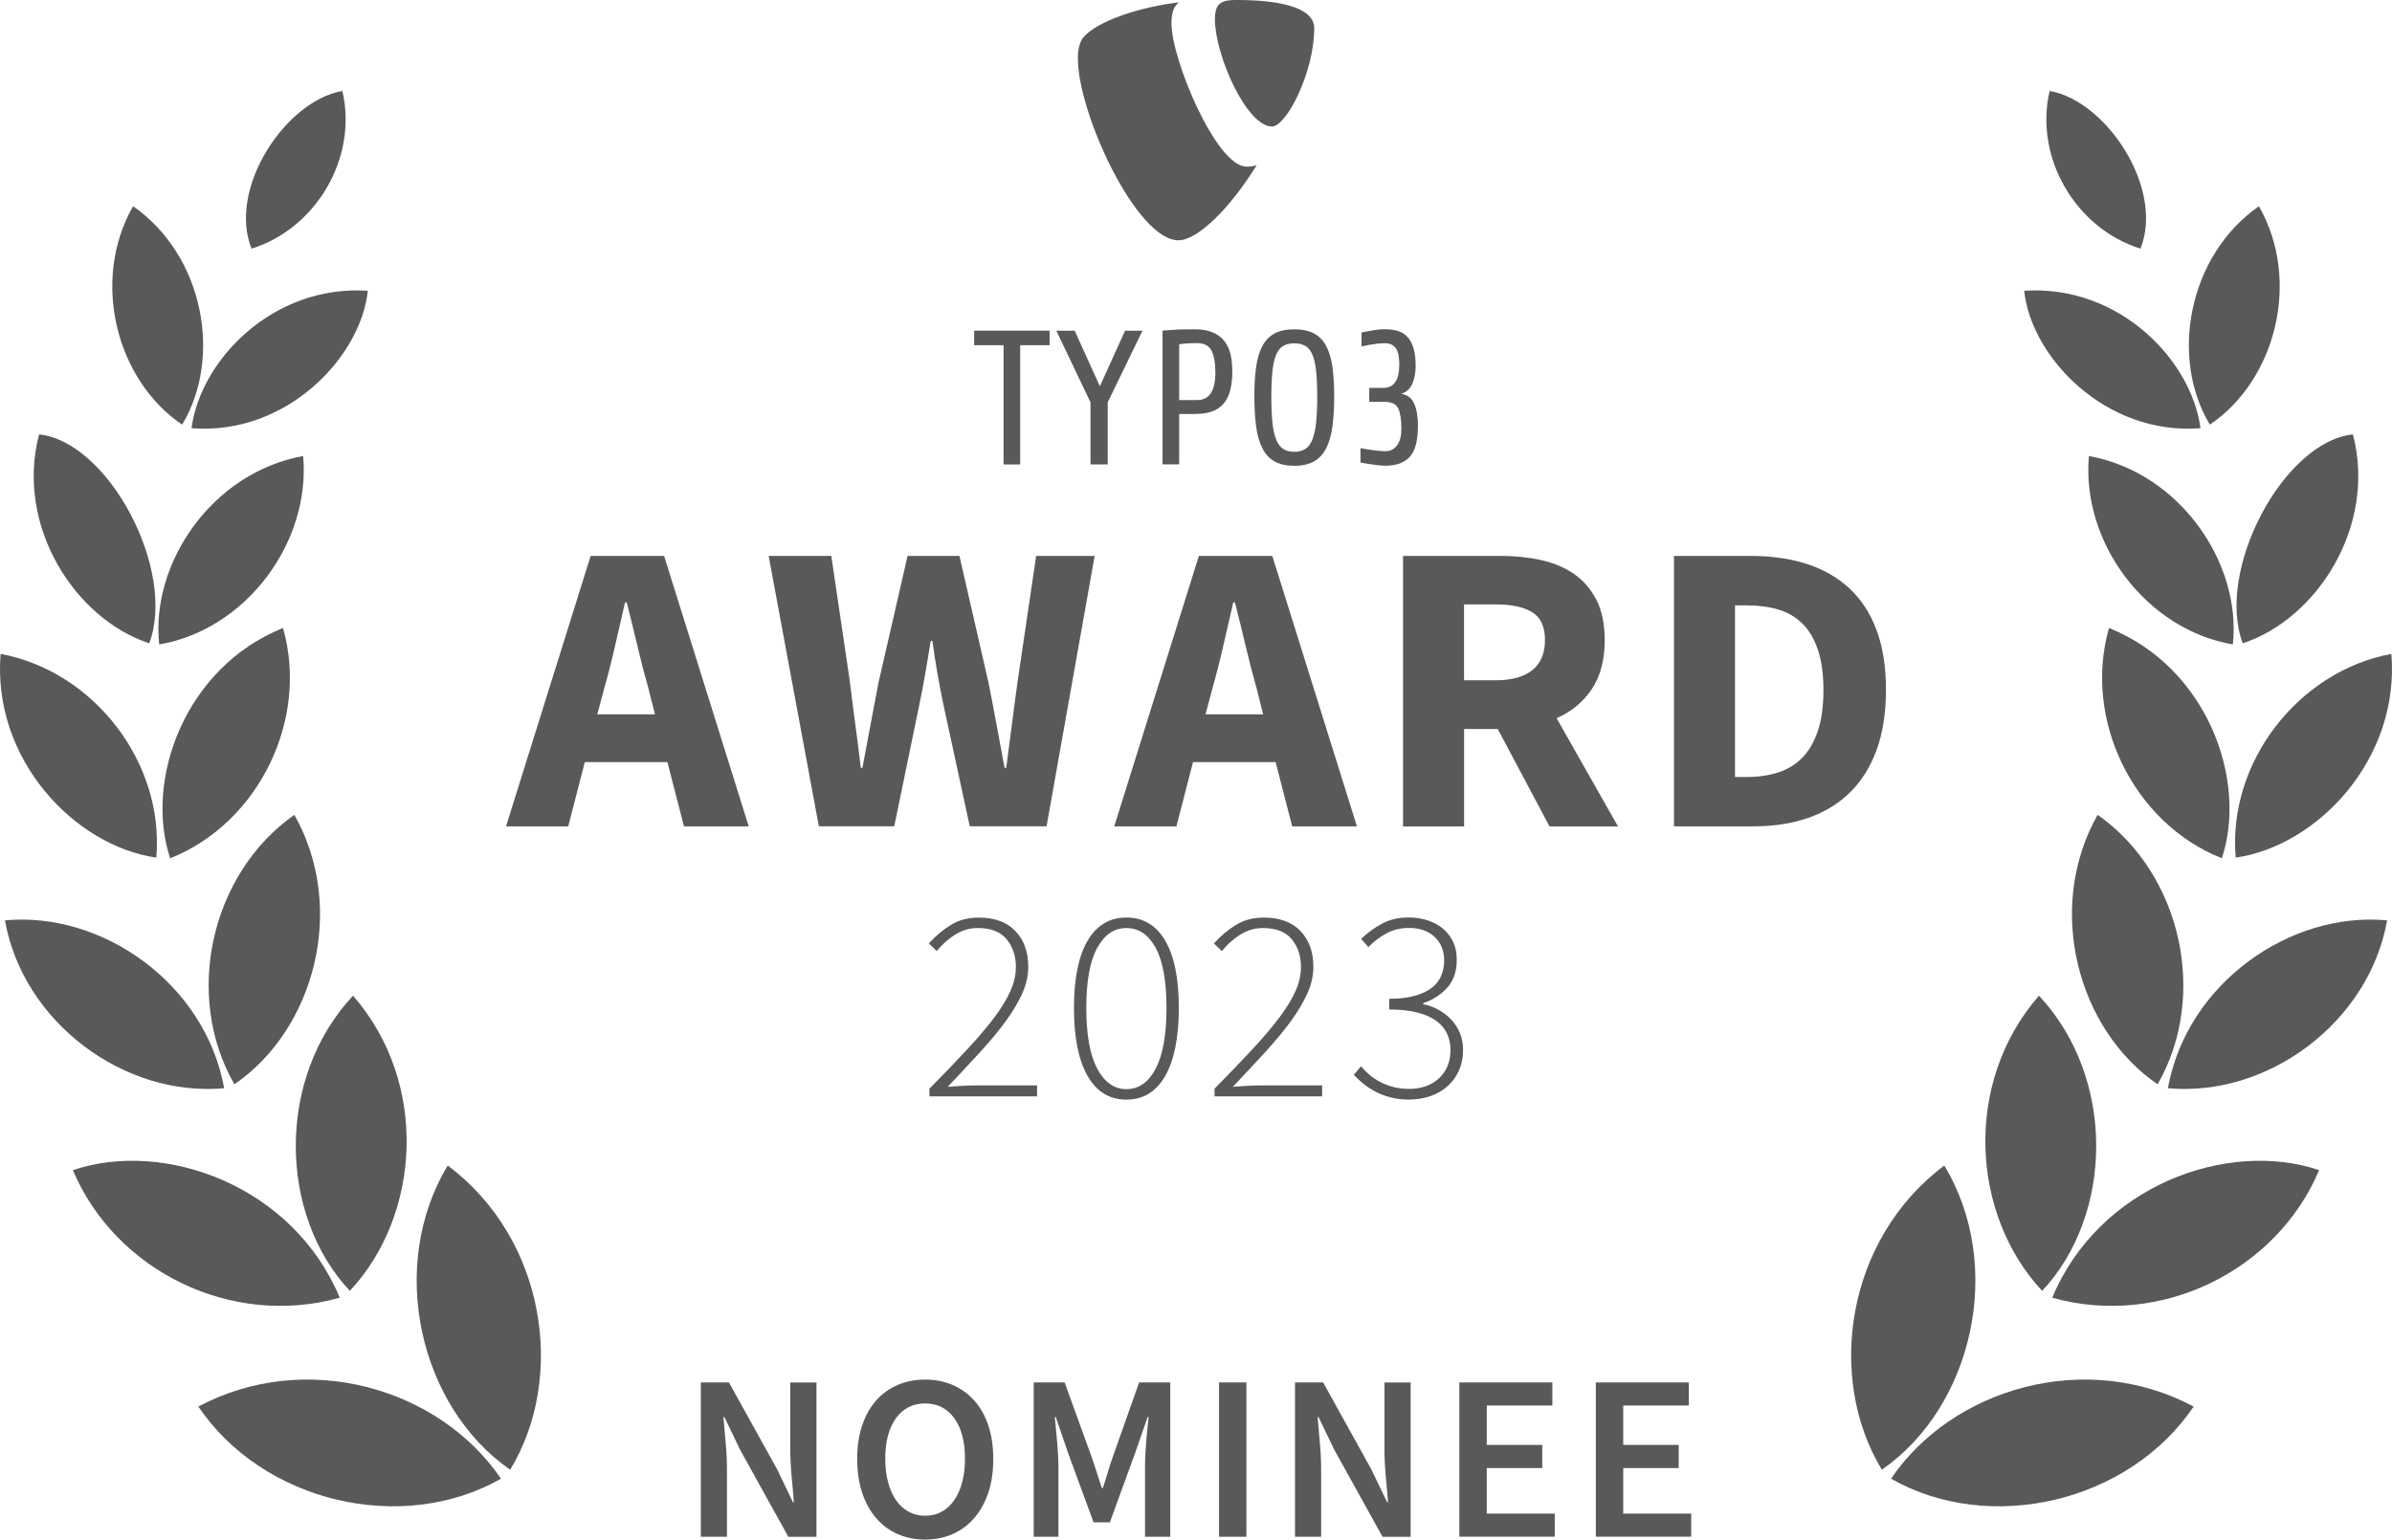
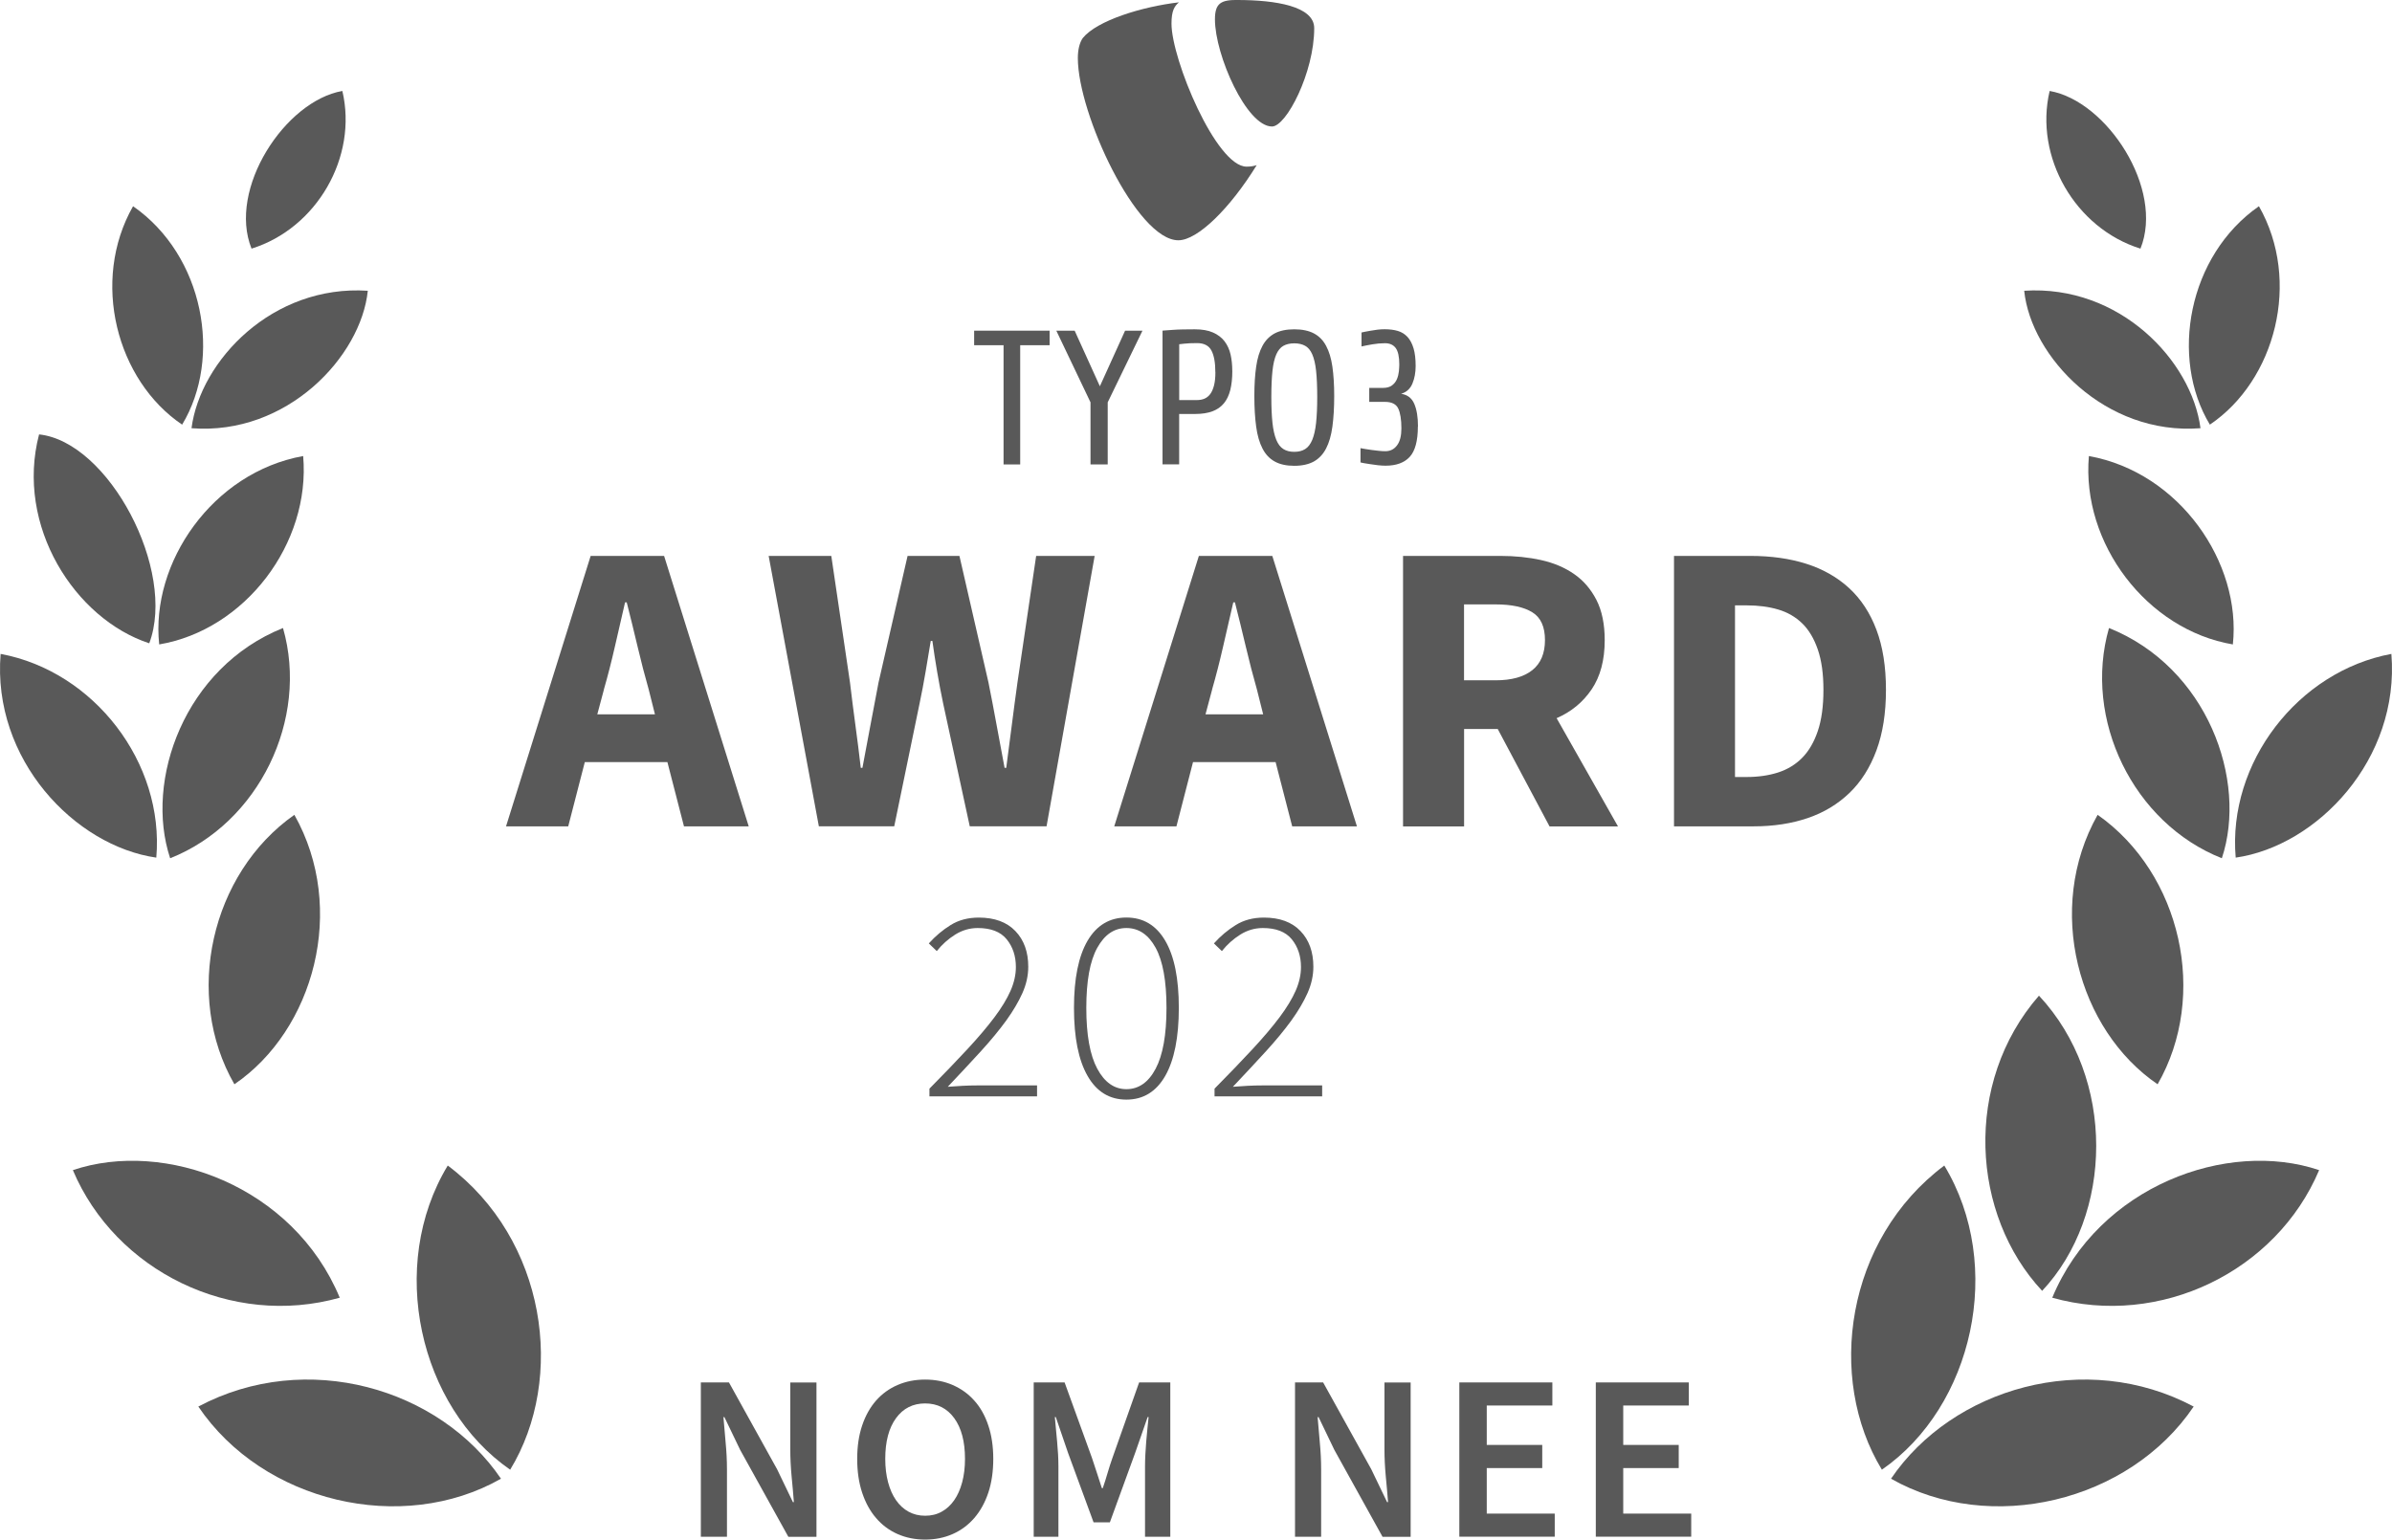
<svg xmlns="http://www.w3.org/2000/svg" id="Ebene_1" viewBox="0 0 421.17 271.16">
  <defs>
    <style>.cls-1{fill:#595959;}.cls-2{fill:#595959;}</style>
  </defs>
  <path class="cls-1" d="m89.1,145.54l14.9-47.63h12.93l14.9,47.63h-11.4l-2.92-11.32h-14.54l-2.92,11.32h-10.96Zm17.24-24.11l-1.17,4.38h10.15l-1.1-4.38c-.68-2.39-1.34-4.92-1.97-7.6-.63-2.68-1.27-5.26-1.9-7.74h-.29c-.58,2.53-1.18,5.13-1.79,7.78-.61,2.66-1.25,5.18-1.94,7.56Z" />
  <path class="cls-1" d="m144.18,145.54l-8.84-47.63h11.03l3.29,22.28c.29,2.48.61,4.98.95,7.49.34,2.51.66,5.03.95,7.56h.29c.49-2.53.96-5.05,1.42-7.56.46-2.51.94-5,1.42-7.49l5.11-22.28h9.13l5.11,22.28c.49,2.44.96,4.91,1.42,7.42.46,2.51.94,5.05,1.42,7.63h.29c.34-2.58.67-5.11.99-7.6.32-2.48.64-4.97.99-7.45l3.29-22.28h10.3l-8.47,47.63h-13.52l-4.68-21.62c-.39-1.85-.74-3.71-1.06-5.59-.32-1.87-.6-3.69-.84-5.44h-.29c-.29,1.75-.6,3.57-.91,5.44-.32,1.88-.67,3.74-1.06,5.59l-4.46,21.62h-13.3Z" />
  <path class="cls-1" d="m196.19,145.54l14.9-47.63h12.93l14.9,47.63h-11.4l-2.92-11.32h-14.54l-2.92,11.32h-10.96Zm17.24-24.11l-1.17,4.38h10.15l-1.1-4.38c-.68-2.39-1.34-4.92-1.97-7.6-.63-2.68-1.27-5.26-1.9-7.74h-.29c-.58,2.53-1.18,5.13-1.79,7.78-.61,2.66-1.25,5.18-1.94,7.56Z" />
  <path class="cls-1" d="m247.04,145.54v-47.63h17.17c2.53,0,4.91.24,7.12.73,2.22.49,4.15,1.3,5.81,2.45,1.66,1.14,2.97,2.67,3.95,4.57.97,1.9,1.46,4.26,1.46,7.09,0,3.51-.77,6.39-2.3,8.66-1.53,2.26-3.59,3.96-6.17,5.08l10.81,19.07h-12.05l-9.13-17.17h-5.92v17.17h-10.74Zm10.74-25.72h5.55c2.82,0,4.98-.6,6.47-1.79,1.49-1.19,2.23-2.96,2.23-5.3s-.74-3.97-2.23-4.89c-1.49-.92-3.64-1.39-6.47-1.39h-5.55v13.37Z" />
  <path class="cls-1" d="m294.75,145.54v-47.63h13.44c3.65,0,6.94.46,9.86,1.39,2.92.93,5.43,2.35,7.52,4.27,2.09,1.92,3.7,4.37,4.82,7.34,1.12,2.97,1.68,6.5,1.68,10.59s-.56,7.65-1.68,10.67c-1.12,3.02-2.7,5.52-4.75,7.49s-4.49,3.45-7.34,4.42c-2.85.97-6.03,1.46-9.53,1.46h-14.03Zm10.74-8.69h2.05c2.05,0,3.9-.27,5.55-.8,1.66-.54,3.07-1.4,4.24-2.59,1.17-1.19,2.08-2.76,2.74-4.71.66-1.95.99-4.36.99-7.23s-.33-5.2-.99-7.12c-.66-1.92-1.57-3.46-2.74-4.6-1.17-1.14-2.58-1.96-4.24-2.45-1.66-.49-3.51-.73-5.55-.73h-2.05v30.24Z" />
  <path class="cls-2" d="m163.65,193.09v-1.35c2.55-2.58,4.77-4.89,6.67-6.94,1.9-2.05,3.49-3.92,4.76-5.61,1.27-1.69,2.22-3.26,2.85-4.69.63-1.43.94-2.83.94-4.18,0-1.93-.54-3.56-1.62-4.89-1.08-1.32-2.78-1.98-5.1-1.98-1.42,0-2.74.39-3.97,1.16-1.23.77-2.31,1.74-3.24,2.9l-1.4-1.35c1.16-1.29,2.44-2.37,3.85-3.24,1.4-.87,3.05-1.31,4.96-1.31,2.77,0,4.92.79,6.43,2.37,1.52,1.58,2.27,3.68,2.27,6.29,0,1.55-.34,3.09-1.02,4.62-.68,1.53-1.63,3.14-2.85,4.84-1.23,1.69-2.72,3.5-4.47,5.42-1.76,1.92-3.7,4.01-5.83,6.26.84-.06,1.7-.12,2.59-.17.89-.05,1.75-.07,2.59-.07h10.54v1.93h-18.96Z" />
  <path class="cls-2" d="m198.33,193.67c-2.97,0-5.25-1.39-6.84-4.18-1.6-2.79-2.39-6.78-2.39-11.97s.8-9.1,2.39-11.83c1.6-2.72,3.88-4.09,6.84-4.09s5.25,1.36,6.84,4.09c1.6,2.73,2.39,6.67,2.39,11.83s-.8,9.18-2.39,11.97c-1.6,2.79-3.88,4.18-6.84,4.18Zm0-1.84c2.16,0,3.88-1.2,5.15-3.6,1.27-2.4,1.91-5.97,1.91-10.71s-.64-8.27-1.91-10.59c-1.27-2.32-2.99-3.48-5.15-3.48s-3.84,1.16-5.13,3.48c-1.29,2.32-1.93,5.85-1.93,10.59s.64,8.31,1.93,10.71c1.29,2.4,3,3.6,5.13,3.6Z" />
  <path class="cls-2" d="m213.85,193.09v-1.35c2.55-2.58,4.77-4.89,6.67-6.94,1.9-2.05,3.49-3.92,4.76-5.61,1.27-1.69,2.22-3.26,2.85-4.69.63-1.43.94-2.83.94-4.18,0-1.93-.54-3.56-1.62-4.89-1.08-1.32-2.78-1.98-5.1-1.98-1.42,0-2.74.39-3.97,1.16-1.23.77-2.31,1.74-3.24,2.9l-1.4-1.35c1.16-1.29,2.44-2.37,3.85-3.24,1.4-.87,3.05-1.31,4.96-1.31,2.77,0,4.92.79,6.43,2.37,1.52,1.58,2.27,3.68,2.27,6.29,0,1.55-.34,3.09-1.02,4.62-.68,1.53-1.63,3.14-2.85,4.84-1.23,1.69-2.72,3.5-4.47,5.42-1.76,1.92-3.7,4.01-5.83,6.26.84-.06,1.7-.12,2.59-.17.89-.05,1.75-.07,2.59-.07h10.54v1.93h-18.96Z" />
-   <path class="cls-2" d="m248.19,193.67c-1.23,0-2.34-.13-3.34-.39-1-.26-1.89-.6-2.68-1.02-.79-.42-1.5-.89-2.13-1.4-.63-.52-1.18-1.03-1.67-1.55l1.26-1.5c.45.52.95,1.01,1.5,1.48.55.47,1.17.89,1.86,1.26.69.37,1.47.67,2.32.89.85.23,1.81.34,2.88.34s1.99-.16,2.88-.48c.89-.32,1.65-.78,2.3-1.38.64-.6,1.14-1.31,1.5-2.15.35-.84.53-1.77.53-2.81s-.2-2.03-.6-2.9c-.4-.87-1.03-1.62-1.89-2.25-.85-.63-1.97-1.12-3.34-1.48-1.37-.35-3.02-.53-4.96-.53v-1.89c1.77,0,3.28-.18,4.52-.53,1.24-.35,2.24-.83,3-1.43.76-.6,1.31-1.31,1.64-2.13.34-.82.51-1.7.51-2.64,0-1.74-.56-3.14-1.69-4.18-1.13-1.05-2.64-1.57-4.55-1.57-1.45,0-2.77.33-3.97.99-1.19.66-2.24,1.46-3.14,2.39l-1.26-1.45c1.06-1.03,2.27-1.92,3.63-2.66,1.35-.74,2.93-1.11,4.74-1.11,1.19,0,2.31.17,3.34.51,1.03.34,1.93.82,2.68,1.45.76.63,1.35,1.4,1.79,2.32.44.92.65,1.98.65,3.17,0,2.03-.56,3.67-1.67,4.91-1.11,1.24-2.52,2.15-4.23,2.73v.19c.97.19,1.87.52,2.71.99.84.47,1.58,1.04,2.22,1.72.64.68,1.15,1.46,1.52,2.35.37.89.56,1.88.56,2.97,0,1.35-.24,2.57-.73,3.65-.48,1.08-1.15,2-2.01,2.76-.85.76-1.85,1.34-3,1.74-1.14.4-2.38.6-3.7.6Z" />
  <path class="cls-1" d="m179.63,60.8v21h-2.93v-21h-5.18v-2.56h13.29v2.56h-5.18Z" />
  <path class="cls-1" d="m195.04,70.86v10.94h-3.03v-10.94l-6.02-12.62h3.23l4.44,9.79,4.44-9.79h3.06l-6.12,12.62Z" />
  <path class="cls-1" d="m216.98,65.31c0,1.28-.12,2.39-.35,3.35-.24.95-.61,1.74-1.13,2.37-.52.63-1.19,1.1-2.02,1.41-.83.31-1.84.47-3.03.47h-2.83v8.88h-2.93v-23.56c.56-.04,1.16-.09,1.78-.13.54-.04,1.15-.07,1.83-.08.68-.01,1.37-.02,2.07-.02,1.28,0,2.34.18,3.2.56.85.37,1.53.89,2.04,1.55.5.66.86,1.44,1.06,2.32.2.89.3,1.85.3,2.88Zm-2.99.24c0-1.68-.23-2.96-.69-3.82-.46-.86-1.3-1.3-2.51-1.3-.94,0-1.71.03-2.29.1-.34.05-.63.08-.87.1v9.83h3.16c.47,0,.9-.08,1.3-.25.39-.17.73-.44,1.01-.82.28-.38.5-.89.66-1.51.16-.63.24-1.4.24-2.32Z" />
  <path class="cls-1" d="m234.92,69.75c0,2.06-.11,3.86-.32,5.4-.21,1.54-.58,2.82-1.11,3.84-.53,1.02-1.25,1.78-2.15,2.29-.91.5-2.06.76-3.45.76s-2.54-.25-3.45-.76c-.91-.5-1.63-1.27-2.15-2.29-.53-1.02-.9-2.3-1.11-3.84-.21-1.54-.32-3.34-.32-5.4s.11-3.7.32-5.17c.21-1.47.58-2.69,1.11-3.67.53-.98,1.24-1.7,2.15-2.19.91-.48,2.06-.72,3.45-.72s2.54.24,3.45.72c.91.48,1.63,1.21,2.15,2.19.53.98.9,2.2,1.11,3.67.21,1.47.32,3.19.32,5.17Zm-2.99.17c0-1.86-.07-3.4-.2-4.61-.13-1.21-.36-2.18-.67-2.89-.31-.72-.73-1.22-1.25-1.51-.52-.29-1.16-.44-1.92-.44s-1.4.15-1.92.44c-.52.29-.93.8-1.25,1.51-.31.72-.54,1.68-.67,2.89-.13,1.21-.2,2.75-.2,4.61s.07,3.34.2,4.56c.13,1.22.36,2.22.67,2.98.31.76.73,1.31,1.25,1.63.52.33,1.16.49,1.92.49s1.4-.16,1.92-.49c.52-.32.93-.87,1.25-1.63.31-.76.54-1.76.67-2.98.13-1.22.2-2.74.2-4.56Z" />
  <path class="cls-1" d="m249.65,75.13c0,2.51-.48,4.29-1.43,5.33-.95,1.04-2.37,1.56-4.26,1.56-.4,0-.85-.03-1.33-.08-.48-.06-.94-.12-1.38-.19-.44-.07-.81-.13-1.13-.18-.31-.06-.5-.1-.57-.12v-2.52c.2.05.48.1.82.15.35.06.72.11,1.13.17.4.06.82.11,1.25.15.43.05.82.07,1.18.07.85,0,1.54-.34,2.05-1.03.52-.68.77-1.68.77-2.98,0-1.57-.19-2.74-.56-3.52-.37-.77-1.15-1.16-2.34-1.16h-2.76v-2.46h2.42c.67,0,1.21-.15,1.6-.45.39-.3.68-.67.86-1.11.18-.44.29-.89.34-1.36.04-.47.07-.87.07-1.21,0-1.35-.21-2.31-.62-2.88-.42-.57-1.05-.86-1.9-.86-.74,0-1.49.07-2.25.2-.76.13-1.39.26-1.88.37v-2.46c.09-.02.27-.06.56-.12.28-.06.61-.12.98-.18.37-.07.78-.13,1.23-.19.45-.06.89-.08,1.31-.08.87,0,1.65.1,2.32.3.67.2,1.24.56,1.7,1.06.46.5.81,1.17,1.06,2,.25.83.37,1.87.37,3.13,0,1.14-.19,2.17-.57,3.08-.38.91-1.04,1.51-1.99,1.8,1.1.16,1.87.74,2.31,1.75.44,1.01.66,2.34.66,4Z" />
  <path class="cls-2" d="m342.34,205.28c-17.36,13.01-20.8,37.45-10.99,53.57,16.04-11.1,21.67-35.91,10.99-53.57Z" />
  <path class="cls-2" d="m386.25,247.73c-19.08-10.14-42.49-3.21-53.29,12.71,17.44,9.91,41.89,4.16,53.29-12.71Z" />
  <path class="cls-2" d="m361.35,228.56c19.01,5.35,39.47-4.66,46.99-22.47-16.15-5.45-38.8,2.77-46.99,22.47Z" />
  <path class="cls-2" d="m359.01,175.36c-13.39,15.36-11.93,38.63.56,51.99,12.52-13.35,13.05-37.41-.56-51.99Z" />
  <path class="cls-2" d="m369.34,143.51c-9.34,16.56-3.43,37.93,10.56,47.46,8.99-15.63,4.16-37.12-10.56-47.46Z" />
-   <path class="cls-2" d="m420.31,162.1c-16.98-1.62-35.23,10.99-38.6,29.56,17.59,1.62,35.41-11.58,38.6-29.56Z" />
  <path class="cls-2" d="m421.06,115.17c-16.44,3.05-28.86,19.17-27.41,35.88,14.33-2.05,28.93-17.29,27.41-35.88Z" />
  <path class="cls-2" d="m371.34,110.61c-4.61,16.07,4.27,34.38,19.87,40.55,4.57-13.73-2.55-33.61-19.87-40.55Z" />
-   <path class="cls-2" d="m394.89,113.3c13.08-4.28,23.62-20.68,19.4-36.79-12.28,1.3-24.23,23.97-19.4,36.79Z" />
  <path class="cls-2" d="m367.8,80.32c-1.34,15.39,10.22,30.62,25.35,33.18,1.54-14.34-9.35-30.3-25.35-33.18Z" />
  <path class="cls-2" d="m397.74,36.32c-12.5,8.71-15.73,26.72-8.64,38.47,11.53-7.78,16.15-25.28,8.64-38.47Z" />
  <path class="cls-2" d="m387.45,75.42c-1.56-11.92-14.26-25.31-31.04-24.21,1.19,11.6,14.24,25.52,31.04,24.21Z" />
  <path class="cls-2" d="m360.89,16.02c-2.74,11.62,4.5,24.19,15.99,27.77,4.23-10.49-5.9-26.01-15.99-27.77Z" />
  <path class="cls-2" d="m78.84,205.28c17.36,13.01,20.8,37.45,10.99,53.57-16.04-11.1-21.67-35.91-10.99-53.57Z" />
  <path class="cls-2" d="m34.92,247.73c19.08-10.14,42.49-3.21,53.29,12.71-17.44,9.91-41.89,4.16-53.29-12.71Z" />
  <path class="cls-2" d="m59.82,228.56c-19.01,5.35-39.47-4.66-46.99-22.47,16.15-5.45,38.8,2.77,46.99,22.47Z" />
-   <path class="cls-2" d="m62.16,175.36c13.39,15.36,11.93,38.63-.56,51.99-12.52-13.35-13.05-37.41.56-51.99Z" />
  <path class="cls-2" d="m51.83,143.51c9.34,16.56,3.43,37.93-10.56,47.46-8.99-15.63-4.16-37.12,10.56-47.46Z" />
-   <path class="cls-2" d="m.87,162.1c16.98-1.62,35.23,10.99,38.6,29.56-17.59,1.62-35.41-11.58-38.6-29.56Z" />
  <path class="cls-2" d="m.11,115.17c16.44,3.05,28.86,19.17,27.41,35.88C13.19,149-1.41,133.76.11,115.17Z" />
  <path class="cls-2" d="m49.83,110.61c4.61,16.07-4.27,34.38-19.87,40.55-4.57-13.73,2.55-33.61,19.87-40.55Z" />
  <path class="cls-2" d="m26.28,113.3c-13.08-4.28-23.62-20.68-19.4-36.79,12.28,1.3,24.23,23.97,19.4,36.79Z" />
  <path class="cls-2" d="m53.38,80.32c1.34,15.39-10.22,30.62-25.35,33.18-1.54-14.34,9.35-30.3,25.35-33.18Z" />
  <path class="cls-2" d="m23.43,36.32c12.5,8.71,15.73,26.72,8.64,38.47-11.53-7.78-16.15-25.28-8.64-38.47Z" />
  <path class="cls-2" d="m33.72,75.42c1.56-11.92,14.26-25.31,31.04-24.21-1.19,11.6-14.24,25.52-31.04,24.21Z" />
  <path class="cls-2" d="m60.28,16.02c2.74,11.62-4.5,24.19-15.99,27.77-4.23-10.49,5.9-26.01,15.99-27.77Z" />
  <path class="cls-2" d="m221.27,29.09c-.62.19-1.12.26-1.78.26-5.35,0-13.22-18.9-13.22-25.19,0-2.31.54-3.09,1.31-3.75-6.55.77-14.42,3.2-16.93,6.29-.54.77-.87,1.99-.87,3.53,0,9.82,10.38,32.09,17.7,32.09,3.39,0,9.1-5.62,13.79-13.23" />
  <path class="cls-2" d="m217.85,0c6.77,0,13.55,1.1,13.55,4.96,0,7.83-4.92,17.32-7.43,17.32-4.48,0-10.05-12.58-10.05-18.87,0-2.87,1.09-3.42,3.93-3.42" />
  <path class="cls-1" d="m123.4,270.66v-27.18h4.95l8.48,15.3,2.78,5.78h.17c-.11-1.41-.24-2.93-.4-4.55-.15-1.62-.23-3.2-.23-4.72v-11.8h4.61v27.18h-4.95l-8.48-15.3-2.78-5.78h-.17c.11,1.44.24,2.95.39,4.53.15,1.58.23,3.13.23,4.65v11.89h-4.61Z" />
  <path class="cls-1" d="m162.89,271.16c-1.77,0-3.39-.33-4.86-.98-1.47-.65-2.73-1.59-3.78-2.82-1.06-1.23-1.87-2.72-2.45-4.47-.58-1.75-.87-3.73-.87-5.94s.29-4.15.87-5.88,1.4-3.19,2.45-4.39c1.05-1.19,2.31-2.11,3.78-2.74,1.47-.64,3.09-.96,4.86-.96s3.39.32,4.86.96c1.47.64,2.74,1.55,3.8,2.74,1.07,1.19,1.89,2.65,2.47,4.39.58,1.73.87,3.69.87,5.88s-.29,4.2-.87,5.94c-.58,1.74-1.41,3.24-2.47,4.47-1.07,1.23-2.34,2.18-3.8,2.82-1.47.65-3.09.98-4.86.98Zm0-4.2c1.08,0,2.05-.23,2.91-.71.86-.47,1.59-1.14,2.2-2.01.61-.87,1.08-1.93,1.41-3.16.33-1.23.5-2.61.5-4.13,0-3.05-.63-5.44-1.89-7.17-1.26-1.73-2.97-2.6-5.13-2.6s-3.87.87-5.13,2.6c-1.26,1.73-1.89,4.12-1.89,7.17,0,1.52.17,2.9.5,4.13.33,1.23.8,2.29,1.41,3.16.61.87,1.34,1.54,2.2,2.01.86.47,1.83.71,2.91.71Z" />
  <path class="cls-1" d="m182.01,270.66v-27.18h5.44l4.82,13.3c.3.86.59,1.74.87,2.64.28.9.57,1.8.87,2.68h.16c.31-.89.59-1.78.85-2.68.26-.9.55-1.78.85-2.64l4.7-13.3h5.49v27.18h-4.45v-12.43c0-.64.02-1.33.06-2.08.04-.75.09-1.5.15-2.26.06-.76.13-1.51.21-2.25.08-.73.15-1.42.21-2.06h-.17l-2.2,6.32-4.45,12.22h-2.87l-4.49-12.22-2.16-6.32h-.17c.06.64.12,1.32.19,2.06.07.73.14,1.48.21,2.25.07.76.12,1.52.17,2.26.04.75.06,1.44.06,2.08v12.43h-4.36Z" />
-   <path class="cls-1" d="m214.64,270.66v-27.18h4.82v27.18h-4.82Z" />
+   <path class="cls-1" d="m214.64,270.66v-27.18v27.18h-4.82Z" />
  <path class="cls-1" d="m228.02,270.66v-27.18h4.95l8.48,15.3,2.78,5.78h.17c-.11-1.41-.24-2.93-.4-4.55-.15-1.62-.23-3.2-.23-4.72v-11.8h4.61v27.18h-4.95l-8.48-15.3-2.78-5.78h-.17c.11,1.44.24,2.95.39,4.53.15,1.58.23,3.13.23,4.65v11.89h-4.61Z" />
  <path class="cls-1" d="m256.95,270.66v-27.18h16.38v4.07h-11.55v6.94h9.77v4.07h-9.77v8.02h11.97v4.07h-16.79Z" />
  <path class="cls-1" d="m280.98,270.66v-27.18h16.38v4.07h-11.55v6.94h9.77v4.07h-9.77v8.02h11.97v4.07h-16.79Z" />
</svg>